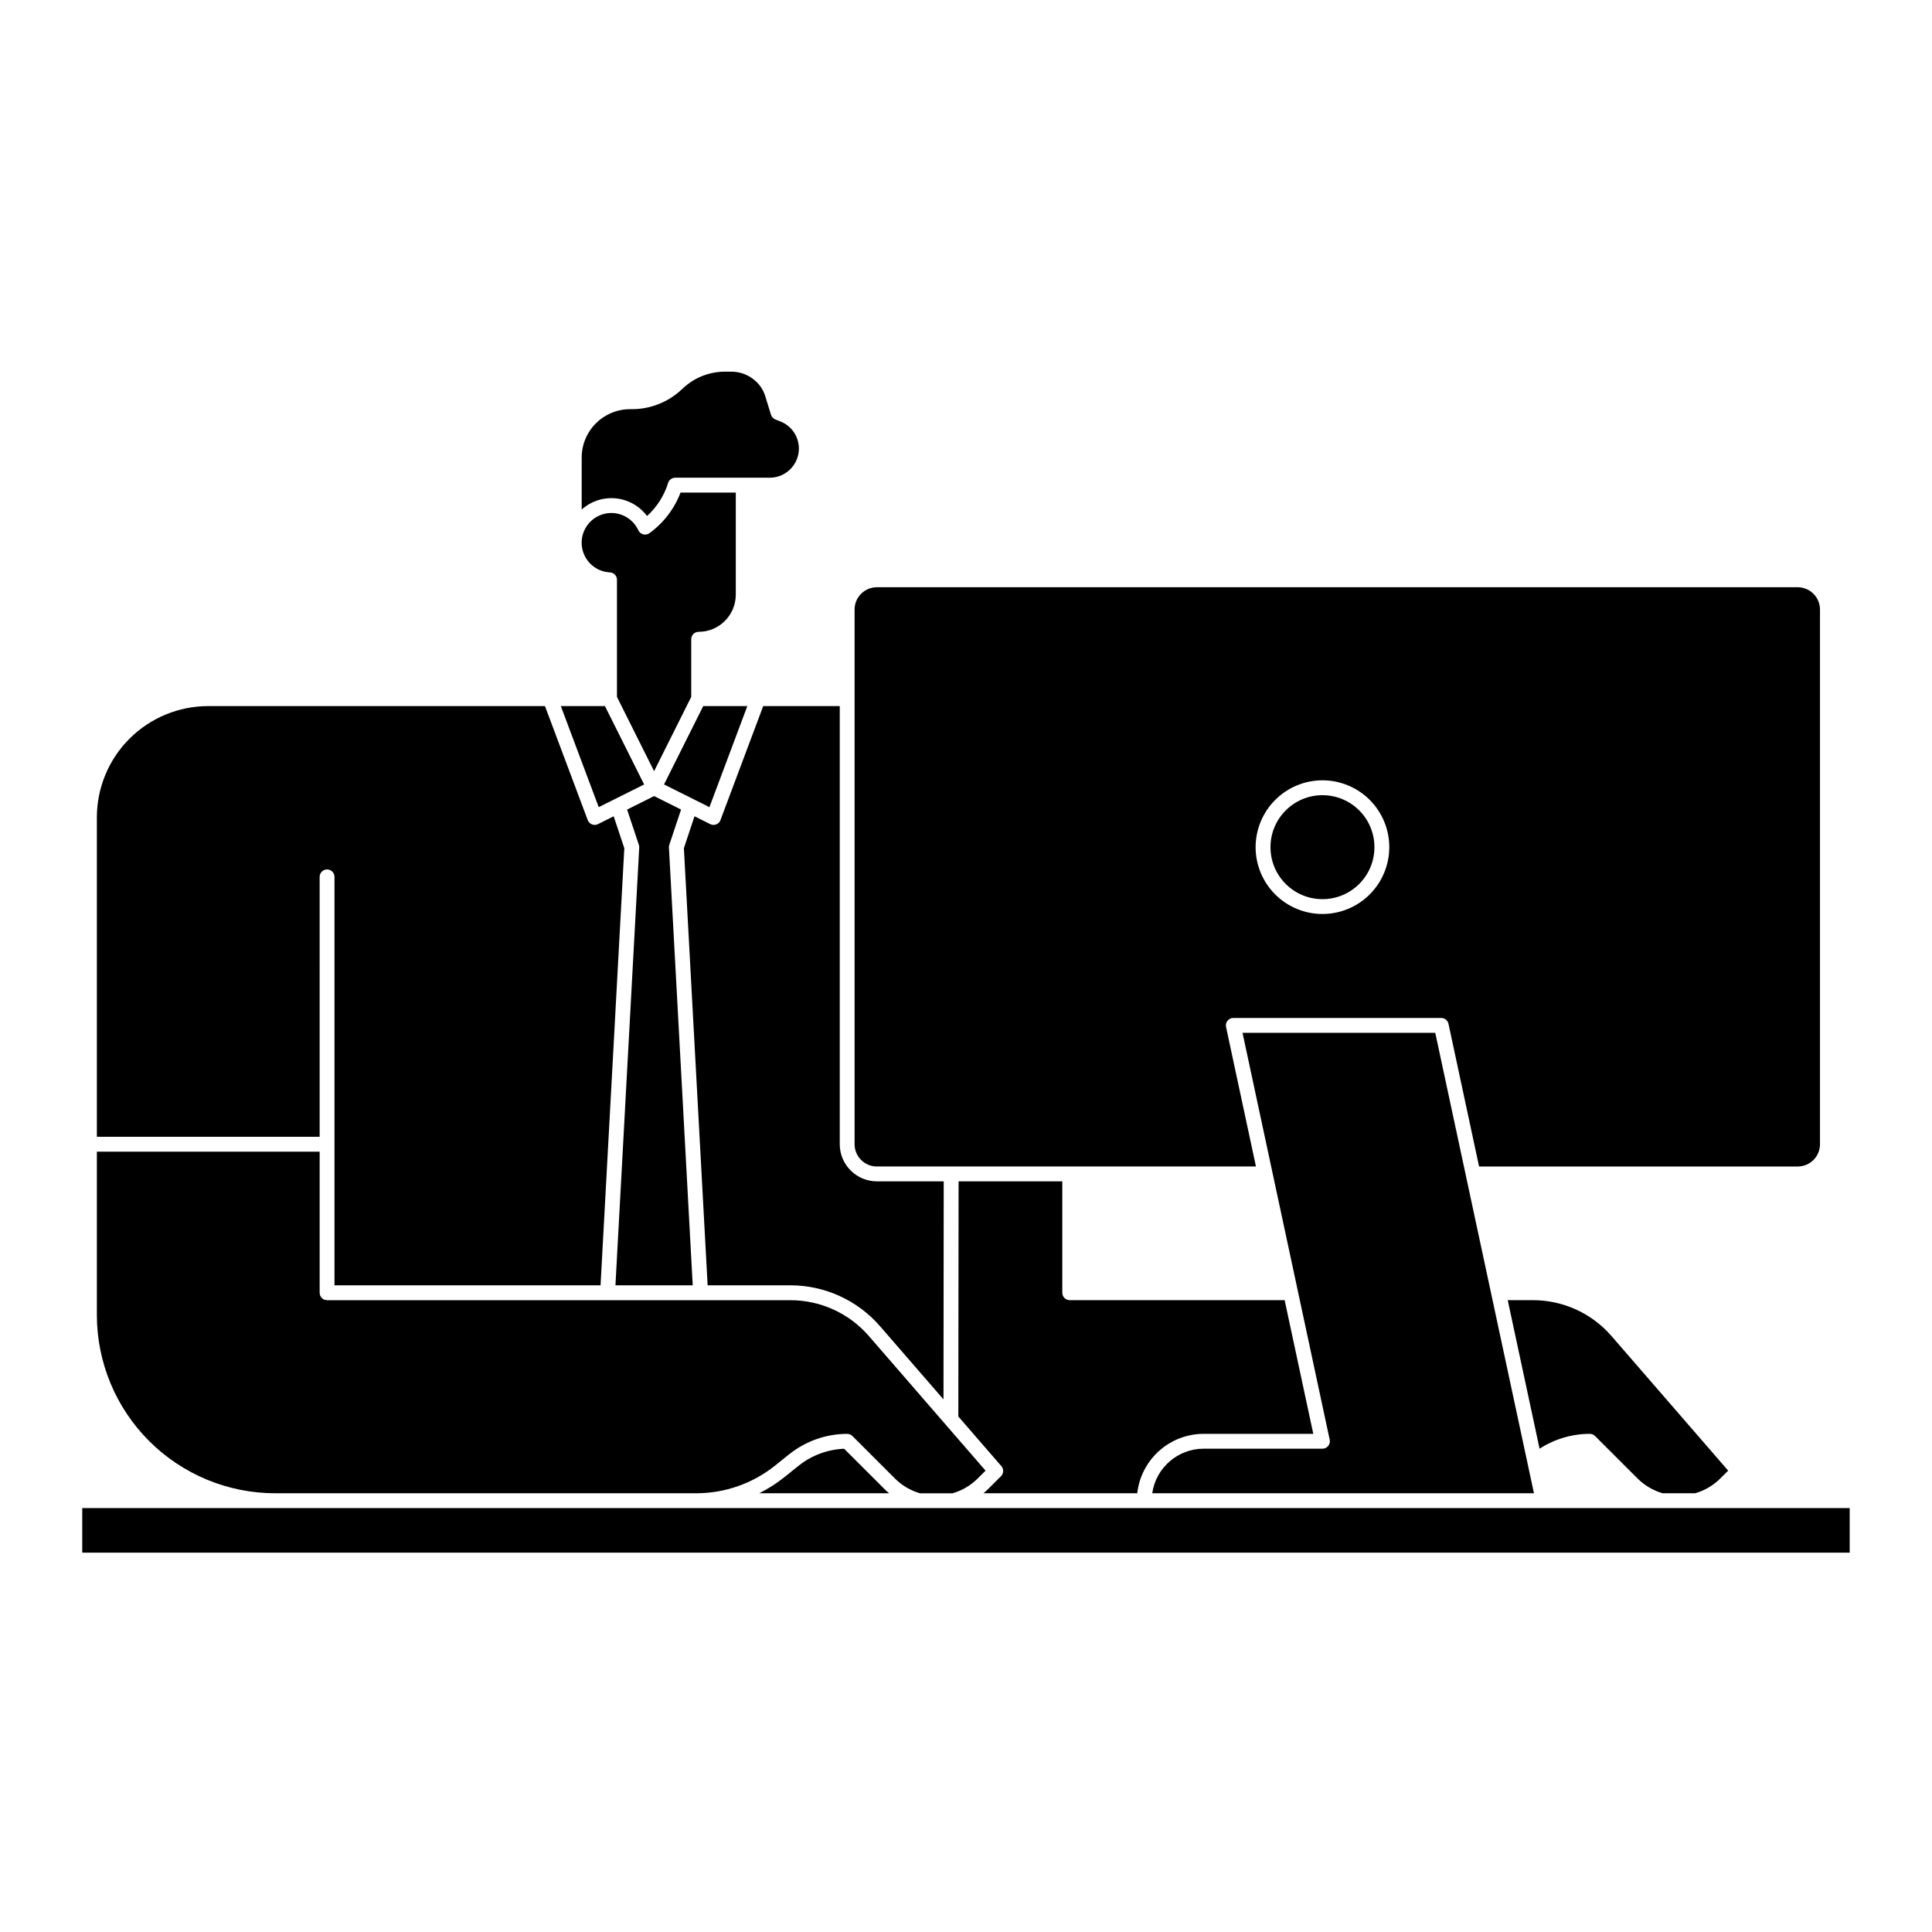
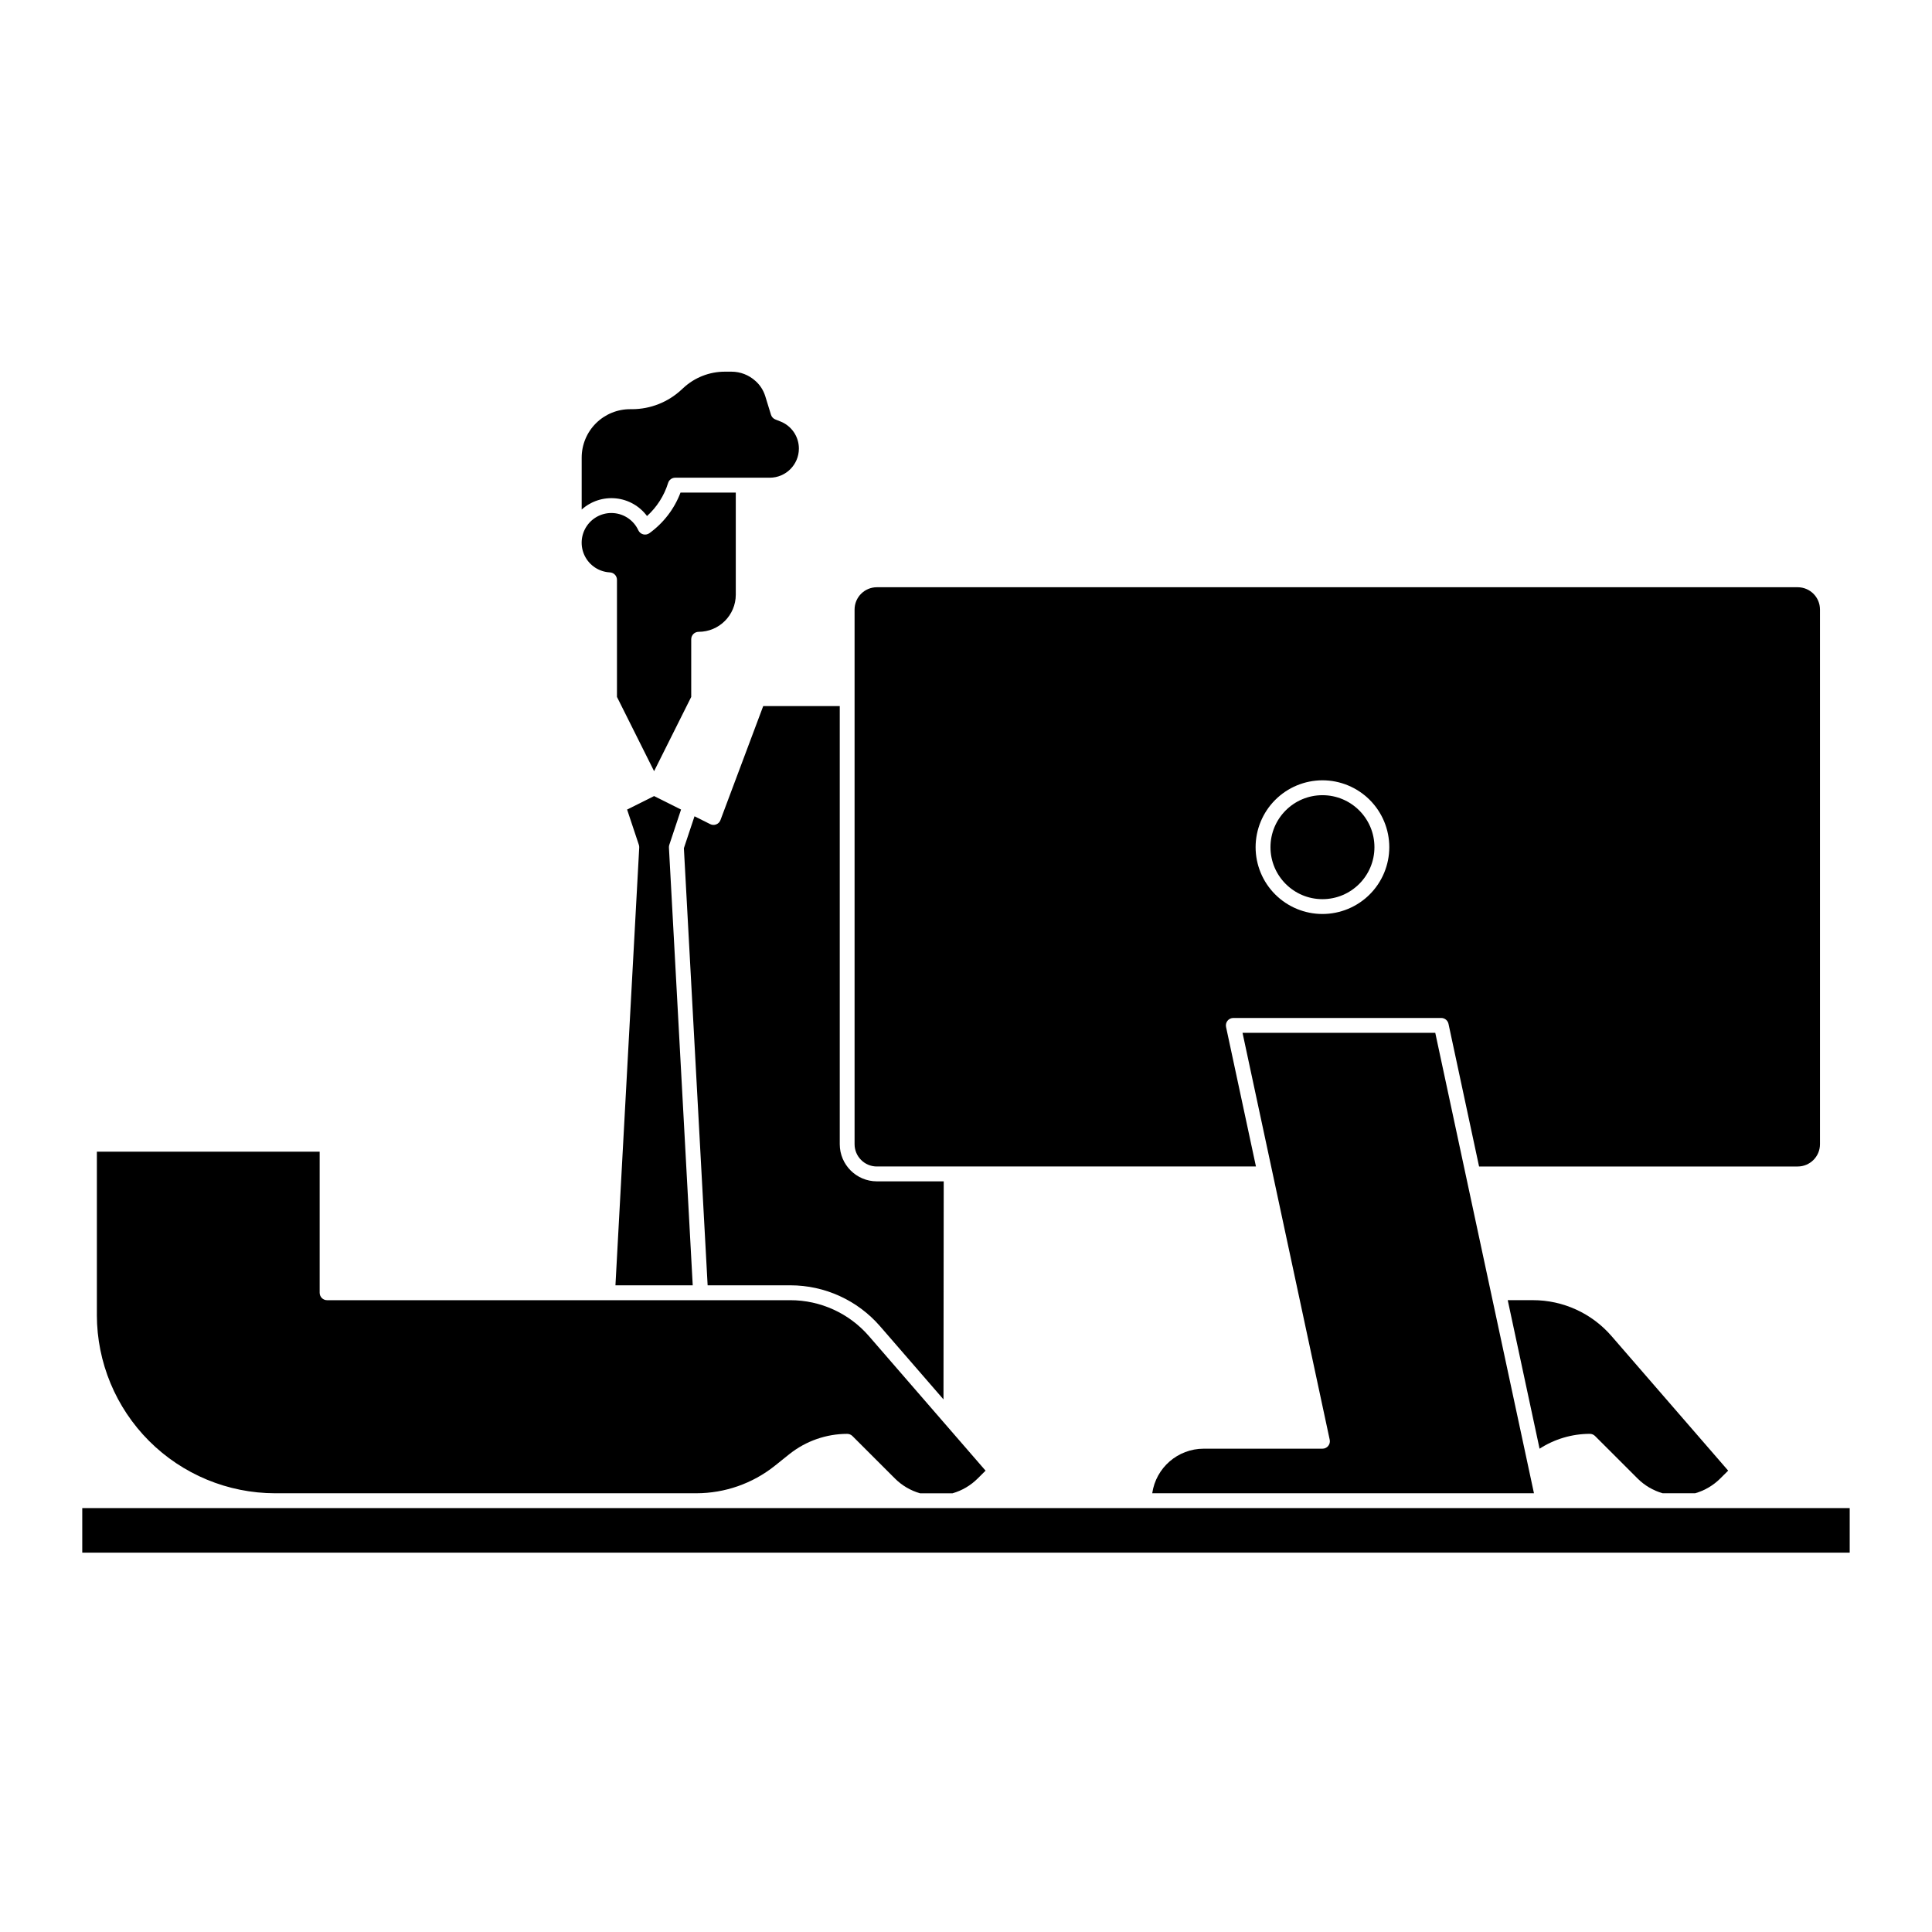
<svg xmlns="http://www.w3.org/2000/svg" fill="#000000" width="800px" height="800px" version="1.1" viewBox="144 144 512 512">
  <g>
    <path d="m346.26 331.12-11.328 30.207v0.004c-0.195 0.523-0.605 0.938-1.125 1.141-0.52 0.203-1.102 0.18-1.598-0.07l-4.156-2.078-2.816 8.457 6.293 115.84h21.918c9.125 0 17.805 3.961 23.785 10.855l16.801 19.379 0.062-57.785h-17.711c-5.434-0.004-9.836-4.406-9.84-9.84v-116.11z" />
    <path d="m524.36 417.71h-51.078l23.105 107.83c0.125 0.582-0.02 1.188-0.395 1.648-0.371 0.465-0.934 0.73-1.531 0.73h-31.484c-6.844 0.012-12.641 5.039-13.621 11.809h101.16z" />
    <path d="m565.31 523.98c0.52 0 1.02 0.207 1.391 0.574l11.246 11.238c1.852 1.855 4.144 3.211 6.664 3.934h8.629c2.516-0.723 4.809-2.074 6.664-3.93l2.078-2.066-30.93-35.68c-5.231-6.031-12.824-9.496-20.809-9.496h-6.68l8.438 39.367h-0.004c3.969-2.562 8.59-3.934 13.312-3.941z" />
    <path d="m508.24 368.51c0 7.609-6.168 13.777-13.777 13.777-7.606 0-13.773-6.168-13.773-13.777 0-7.609 6.168-13.777 13.773-13.777 7.609 0 13.777 6.168 13.777 13.777" />
    <path d="m376.38 453.13h100.46l-7.926-36.984 0.004 0.004c-0.125-0.582 0.02-1.188 0.395-1.648 0.371-0.461 0.934-0.73 1.527-0.73h55.105-0.004c0.93 0 1.73 0.648 1.926 1.559l8.102 37.801h84.438c3.262 0 5.902-2.644 5.906-5.902v-141.7c-0.004-3.262-2.644-5.902-5.906-5.906h-244.03c-3.258 0.004-5.902 2.644-5.906 5.906v141.7c0.004 3.258 2.648 5.902 5.906 5.902zm118.08-102.34c4.699 0 9.203 1.867 12.527 5.188 3.32 3.324 5.188 7.828 5.188 12.527 0 4.695-1.867 9.203-5.188 12.523-3.324 3.32-7.828 5.188-12.527 5.188-4.695 0-9.199-1.867-12.523-5.188-3.32-3.32-5.188-7.828-5.188-12.523 0.008-4.695 1.875-9.199 5.195-12.52 3.32-3.32 7.82-5.188 12.516-5.195z" />
    <path d="m327.58 484.62-6.305-116c-0.012-0.246 0.02-0.496 0.098-0.73l3.113-9.348-7.144-3.574-7.152 3.574 3.113 9.348v0.004c0.078 0.234 0.113 0.48 0.098 0.727l-6.301 116z" />
-     <path d="m405.89 538.58c-0.402 0.402-0.828 0.781-1.262 1.145h40.758-0.004c0.488-4.328 2.551-8.324 5.797-11.227 3.246-2.902 7.445-4.512 11.801-4.516h29.055l-7.59-35.426h-56.961c-1.086 0-1.965-0.883-1.965-1.969v-29.52h-27.484l-0.066 62.32 11.395 13.145c0.676 0.781 0.633 1.953-0.098 2.684z" />
-     <path d="m314.7 351.89-10.387-20.77h-11.688l10.043 26.785z" />
-     <path d="m355.7 532.39-3.941 3.156c-2.035 1.617-4.234 3.019-6.559 4.18h34.426c-0.438-0.363-0.863-0.742-1.266-1.148l-10.656-10.645c-4.371 0.18-8.574 1.738-12.004 4.457z" />
-     <path d="m342.05 331.12h-11.688l-10.387 20.77 12.031 6.016z" />
    <path d="m216.91 539.73h111.66c7.531-0.012 14.84-2.57 20.734-7.258l3.941-3.156h0.004c4.34-3.441 9.719-5.32 15.262-5.328 0.52 0 1.02 0.207 1.391 0.574l11.246 11.238c1.852 1.855 4.144 3.211 6.664 3.934h8.629c2.516-0.723 4.809-2.074 6.664-3.93l2.078-2.066-30.926-35.68c-5.234-6.031-12.828-9.496-20.812-9.496h-122.77c-1.086 0-1.965-0.883-1.965-1.969v-37.391h-59.039v43.297h-0.004c0.016 12.52 4.996 24.527 13.852 33.383 8.855 8.852 20.859 13.832 33.383 13.848z" />
    <path d="m165.8 543.66h468.39v11.809h-468.39z" />
    <path d="m315.47 280.75c2.613-2.367 4.543-5.394 5.586-8.762 0.254-0.828 1.016-1.391 1.879-1.391h25.055c4.266-0.004 7.719-3.461 7.723-7.723 0-3.176-1.941-6.027-4.898-7.184l-1.348-0.535c-0.555-0.223-0.977-0.68-1.152-1.25l-1.516-4.922c-0.473-1.516-1.336-2.883-2.512-3.953l0.055 0.043c-0.047-0.035-0.098-0.074-0.141-0.117-1.738-1.582-4.004-2.461-6.352-2.461h-1.742c-4.082-0.004-8.016 1.535-11.008 4.309l-0.484 0.445-0.004 0.004c-3.559 3.32-8.242 5.176-13.109 5.184h-0.434c-3.418-0.023-6.703 1.316-9.129 3.727-2.426 2.41-3.789 5.688-3.789 9.105v13.766-0.004c2.461-2.211 5.742-3.285 9.039-2.961 3.293 0.328 6.301 2.027 8.277 4.684z" />
    <path d="m305.63 295.69c1.047 0.051 1.871 0.918 1.871 1.969v31.031l9.84 19.68 9.84-19.68v-15.281c0-1.086 0.879-1.969 1.965-1.969 5.434-0.004 9.836-4.406 9.844-9.84v-27.059h-14.648c-1.633 4.316-4.504 8.059-8.246 10.762-0.477 0.34-1.082 0.453-1.652 0.301-0.566-0.148-1.035-0.547-1.281-1.078-1.191-2.582-3.684-4.316-6.516-4.547-2.832-0.227-5.57 1.09-7.156 3.445-1.59 2.359-1.785 5.387-0.512 7.93 1.273 2.539 3.816 4.199 6.652 4.336z" />
-     <path d="m228.71 376.38c0-1.086 0.879-1.969 1.965-1.969 1.09 0 1.969 0.883 1.969 1.969v108.24h70.508l6.297-115.84-2.816-8.457-4.156 2.078h0.004c-0.5 0.25-1.082 0.277-1.602 0.07-0.52-0.203-0.93-0.617-1.125-1.141l-11.332-30.211h-89.234c-7.828 0-15.34 3.109-20.875 8.645-5.535 5.535-8.645 13.047-8.645 20.875v84.625h59.039z" />
  </g>
</svg>